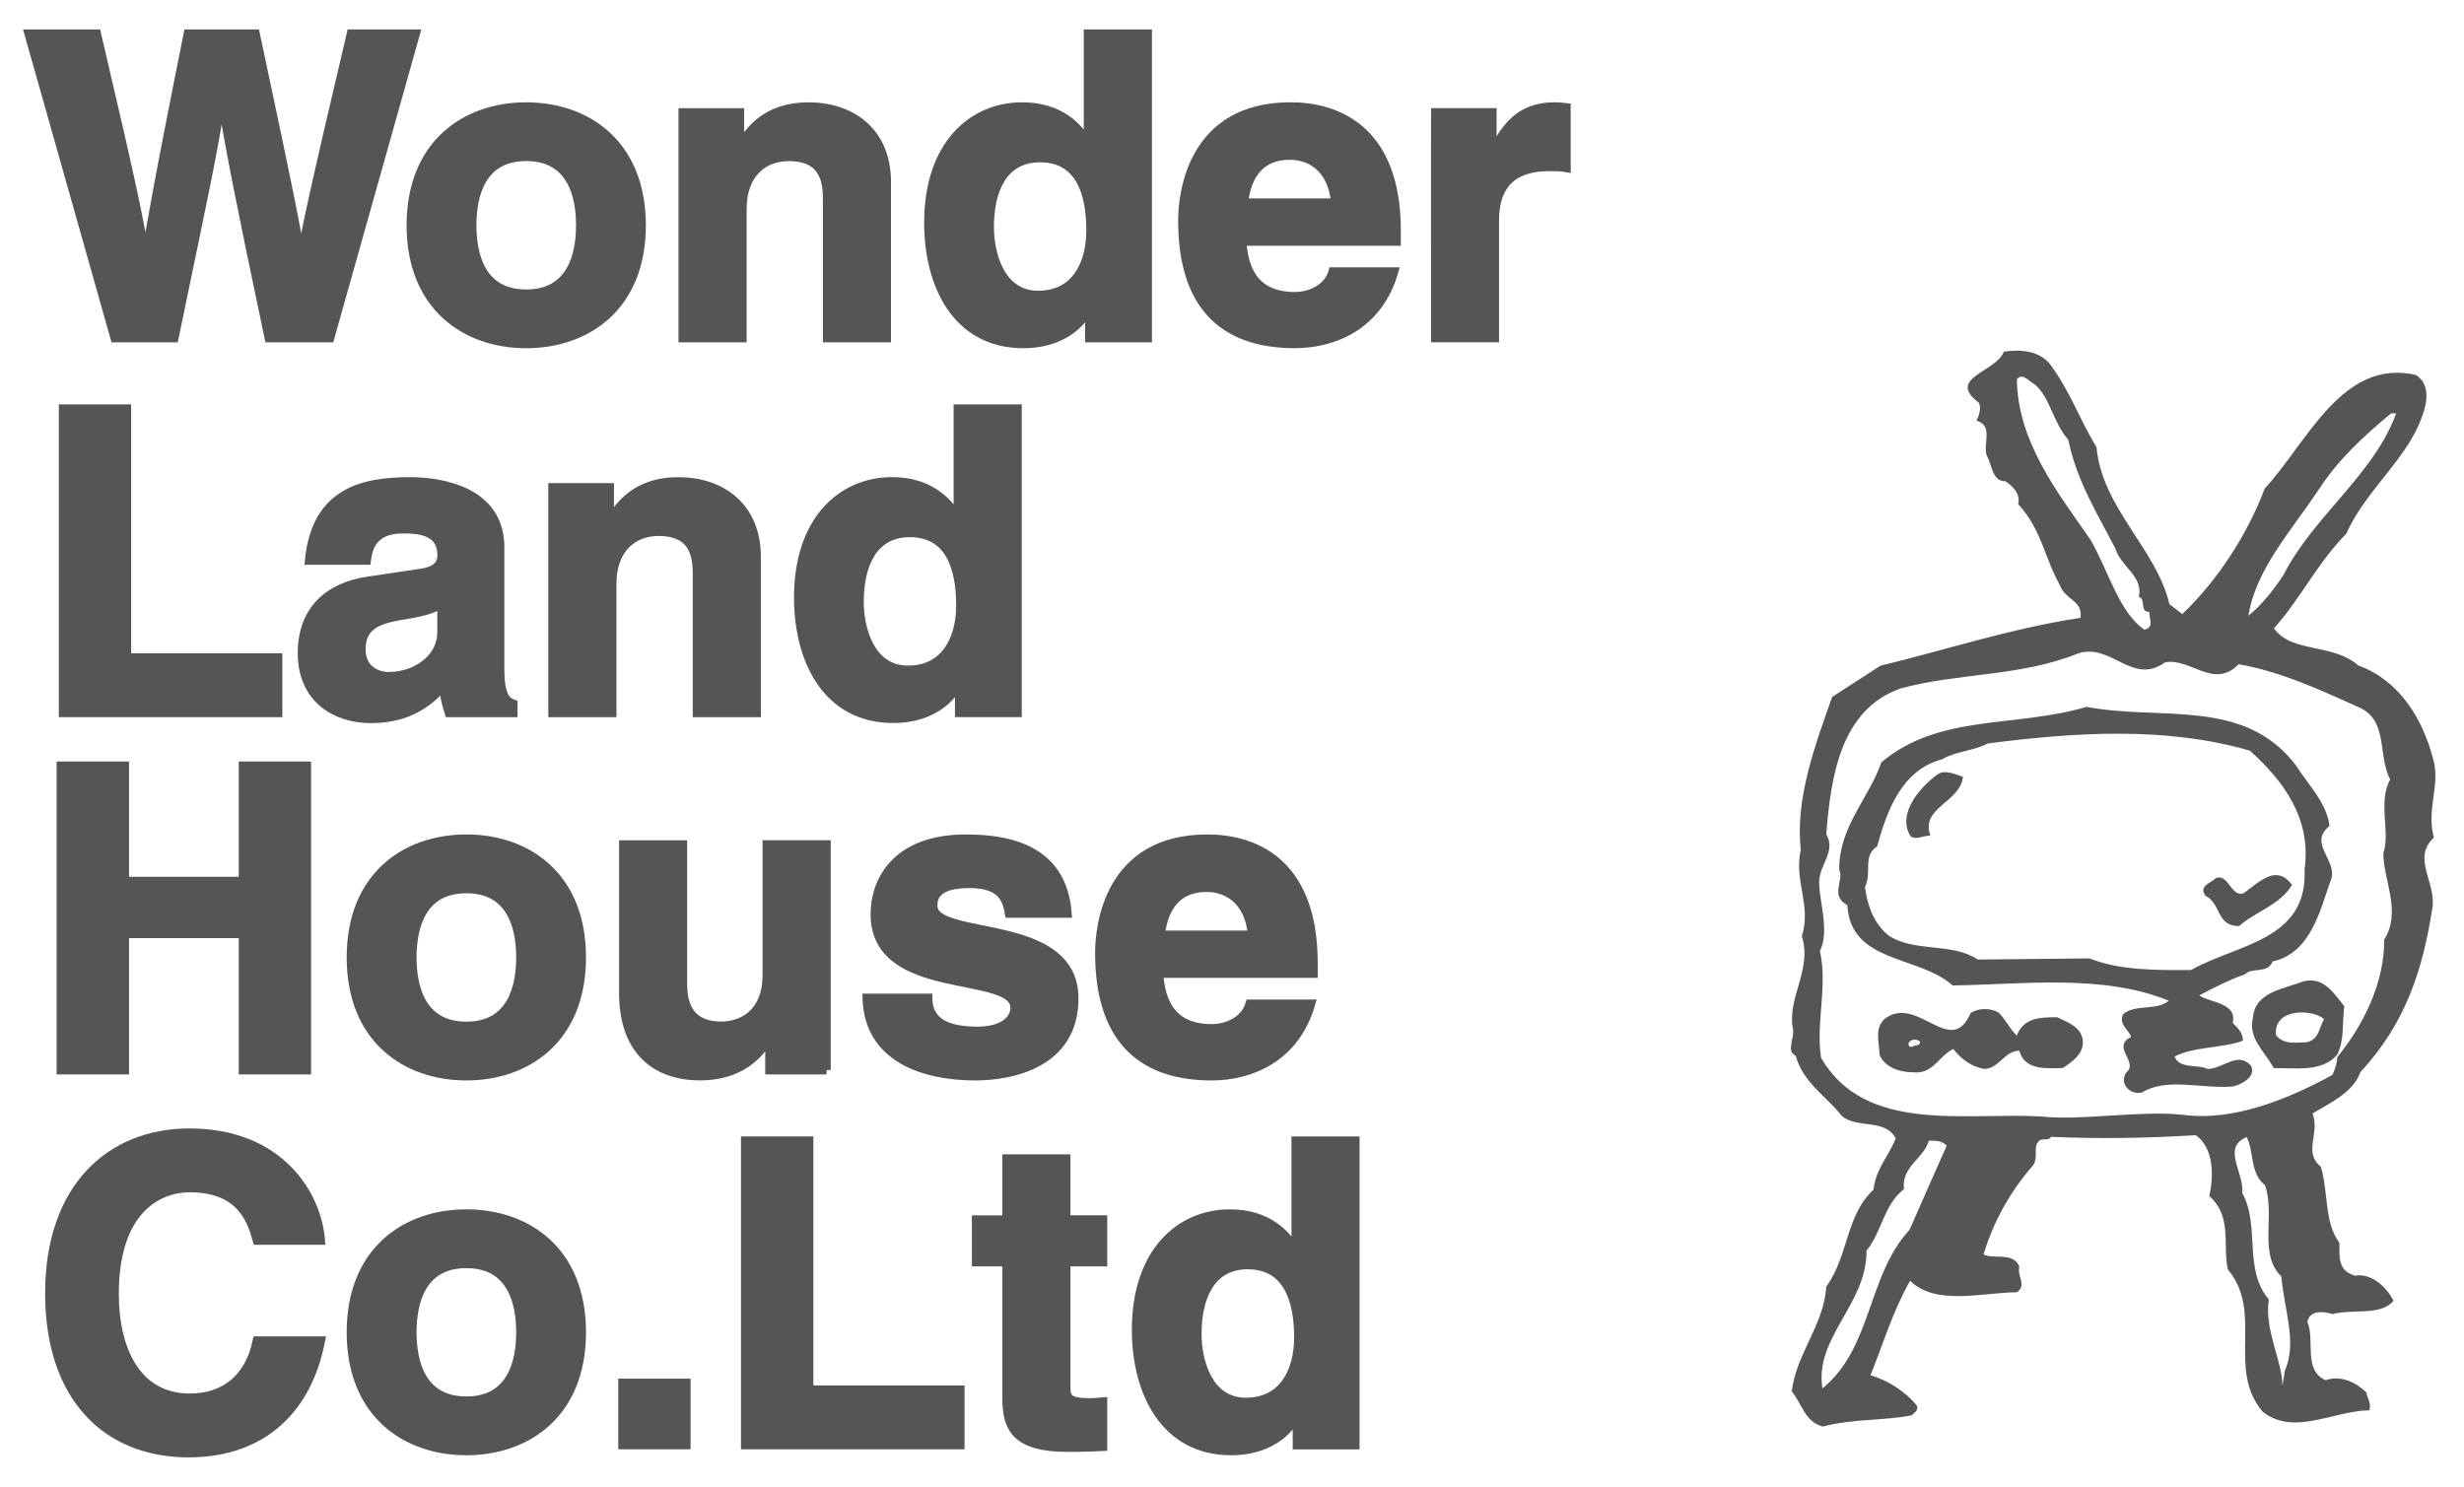
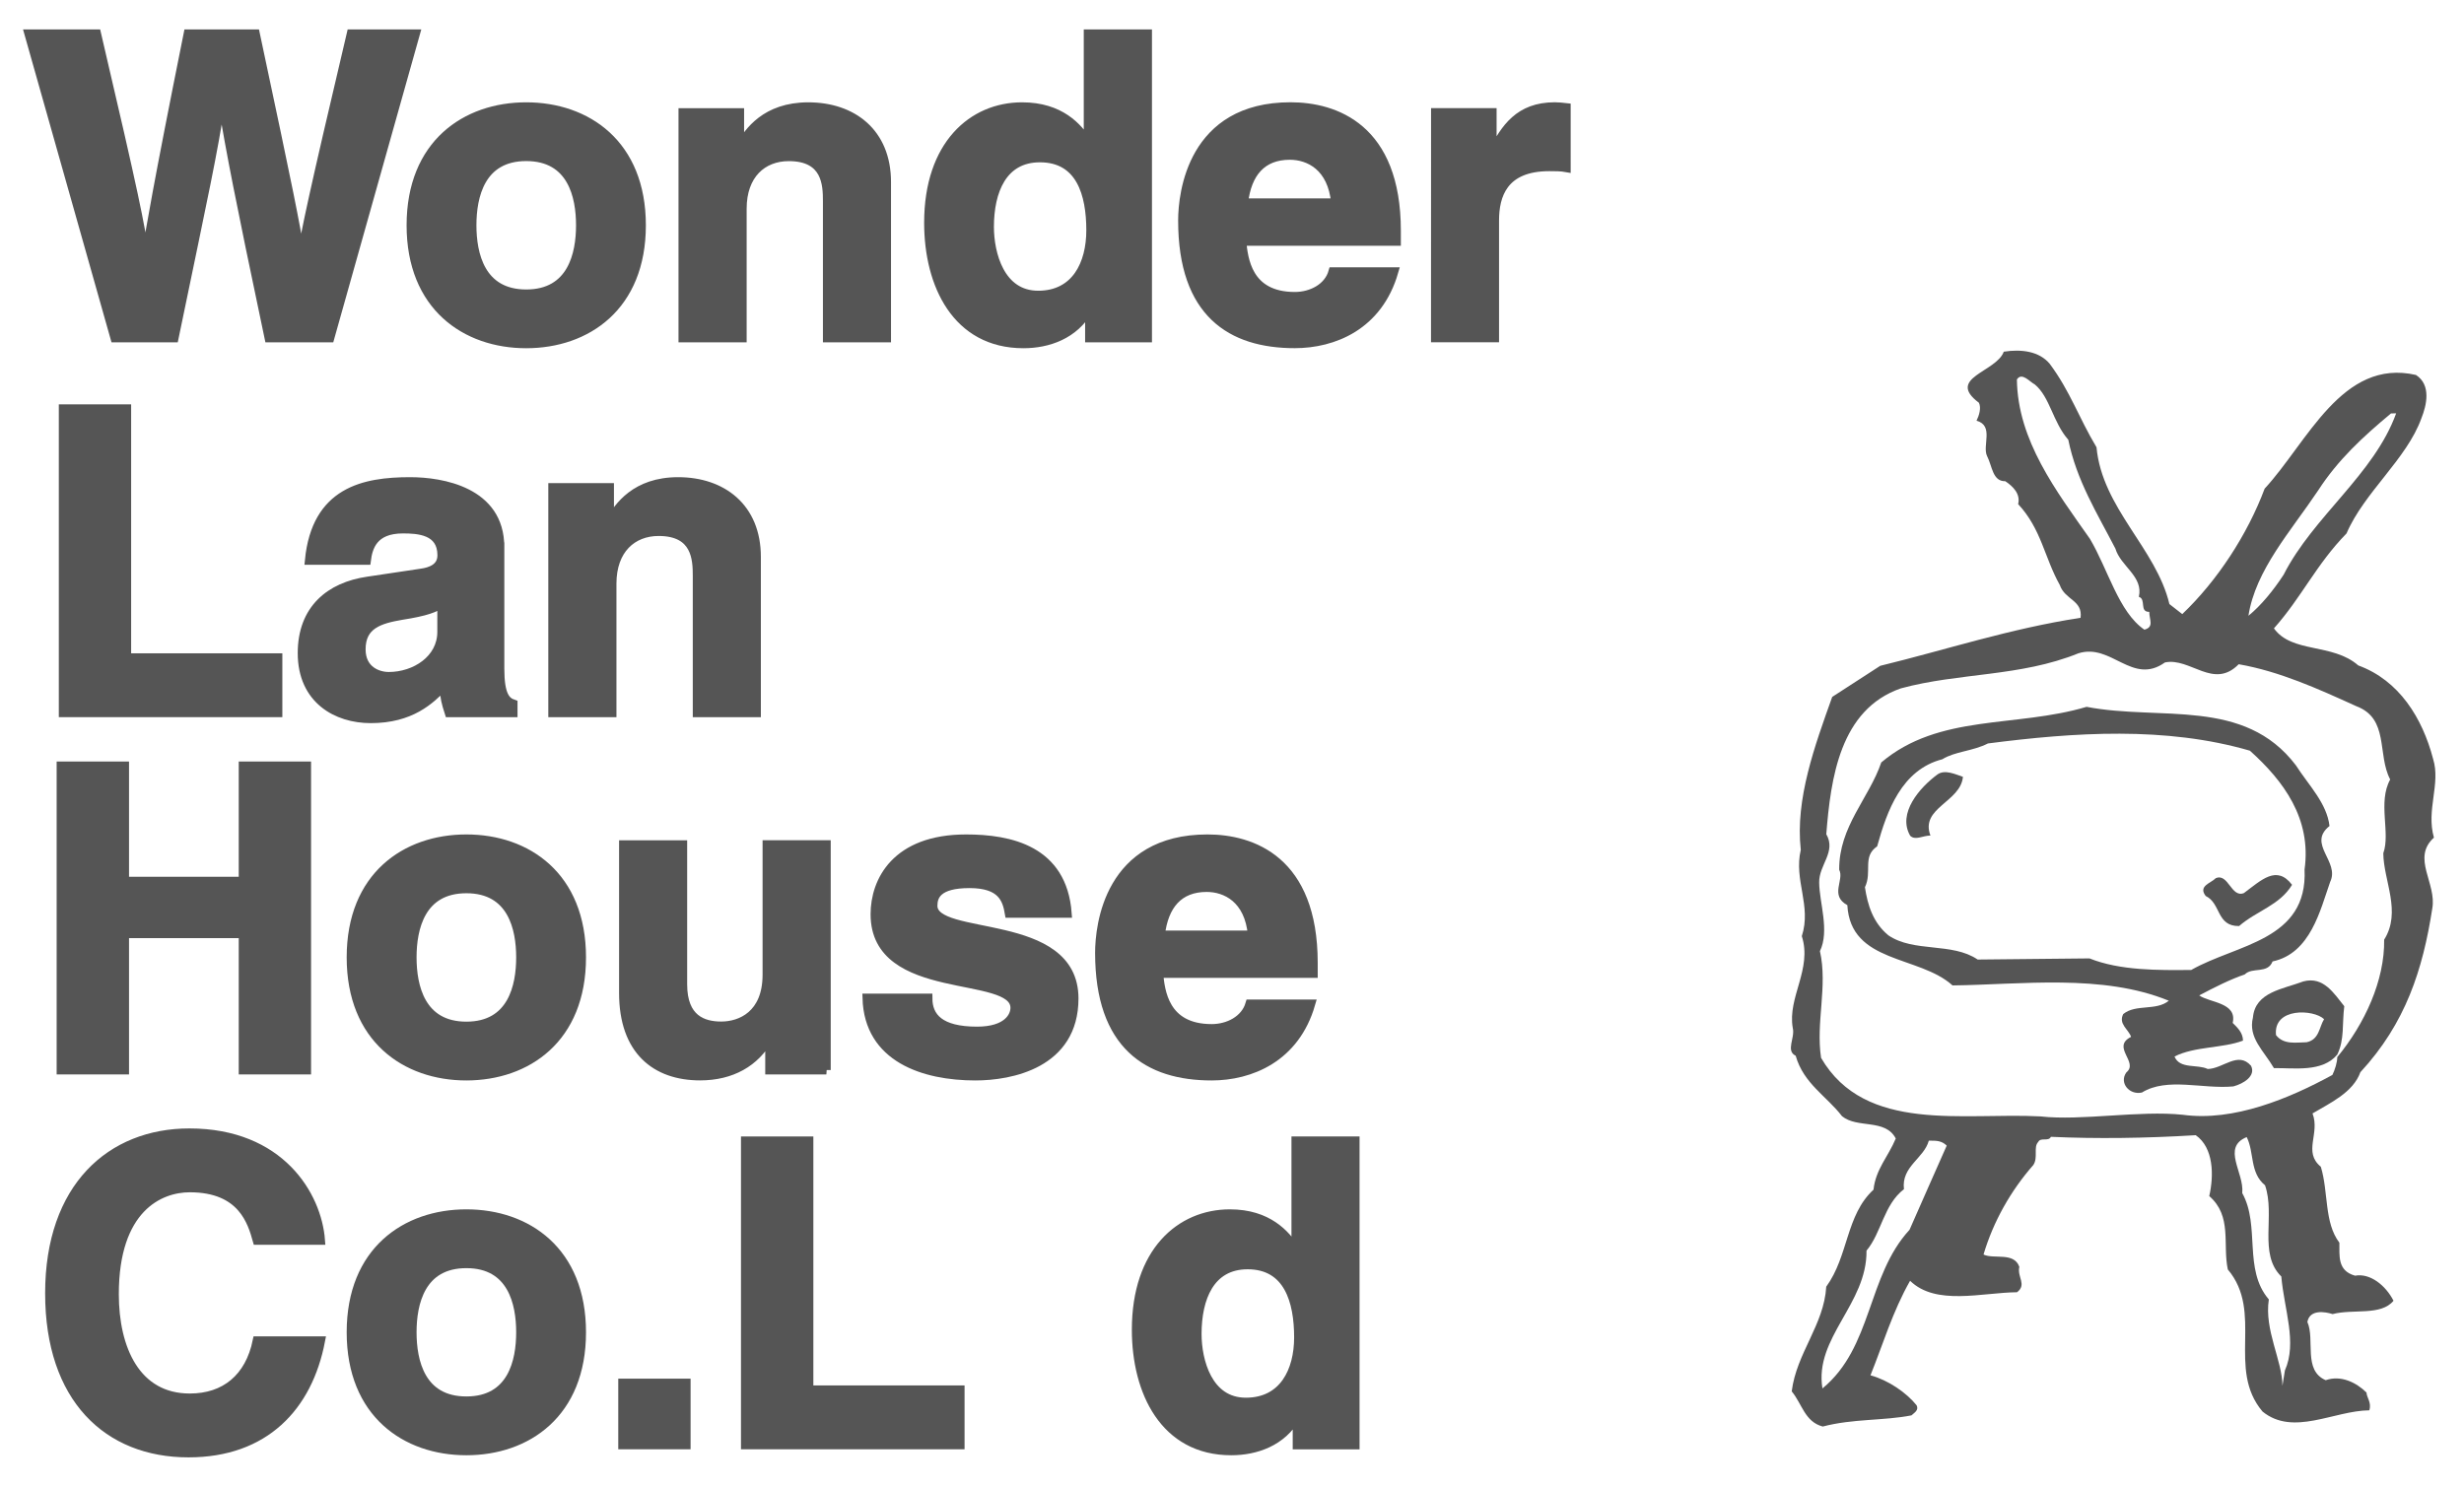
<svg xmlns="http://www.w3.org/2000/svg" version="1.1" id="レイヤー_1" x="0px" y="0px" viewBox="0 0 454 274" style="enable-background:new 0 0 454 274;" xml:space="preserve">
  <style type="text/css">
	.st0{fill:#555555;stroke:#555555;stroke-width:1.626;}
	.st1{fill:#555555;}
</style>
  <g>
    <g>
      <path class="st0" d="M5.32,6.24h12.49c7.18,30.67,7.88,34.57,8.89,40.98h0.16c1.03-5.87,1.88-11.56,7.79-40.98h12.41    c6.55,30.75,7.09,33.71,8.35,40.98h0.14c0.94-5.32,1.88-10.16,9.15-40.98h11.85L60.79,62.27H49.56    c-5.78-27.46-6.79-32.94-8.67-43.7h-0.15c-1.72,10.76-2.66,14.83-8.65,43.7H21.16L5.32,6.24z" />
      <path class="st0" d="M106.95,41.52c0,5.3-1.56,12.64-9.99,12.64s-9.99-7.34-9.99-12.64c0-5.32,1.56-12.65,9.99-12.65    S106.95,36.2,106.95,41.52z M118.19,41.52c0-14.98-10.08-21.85-21.23-21.85c-11.15,0-21.23,6.87-21.23,21.85    c0,14.96,10.08,21.84,21.23,21.84C108.12,63.35,118.19,56.48,118.19,41.52z" />
      <path class="st0" d="M163.36,62.27h-10.92V37.06c0-3.03-0.15-8.18-7.1-8.18c-4.84,0-8.58,3.28-8.58,9.58v23.81h-10.93V20.75h10.46    v6.09h0.15c1.48-2.5,4.61-7.17,12.49-7.17c8.12,0,14.43,4.75,14.43,13.88L163.36,62.27L163.36,62.27z" />
      <path class="st0" d="M182.32,41.82c0-6.56,2.36-12.72,9.29-12.72c7.49,0,9.36,6.7,9.36,13.34c0,6.17-2.73,11.95-9.68,11.95    C184.26,54.39,182.32,46.74,182.32,41.82z M211.44,6.24H200.5v19.91h-0.15c-1.71-2.67-4.98-6.48-12.03-6.48    c-9.12,0-17.23,7.01-17.23,21.39c0,11.38,5.14,22.3,17.48,22.3c4.51,0,9.36-1.64,12.01-6.31h0.17v5.23h10.69L211.44,6.24    L211.44,6.24z" />
      <path class="st0" d="M229.15,37.37c0.62-5.46,3.34-8.74,8.5-8.74c3.52,0,7.8,2.04,8.43,8.74H229.15z M245.59,50.08    c-0.85,2.98-3.97,4.54-7.01,4.54c-8.82,0-9.44-7.03-9.77-10.14h28.49v-1.96c0-18.97-11.33-22.86-19.52-22.86    c-18.17,0-19.89,15.99-19.89,20.98c0,17.1,8.97,22.71,20.68,22.71c7.09,0,15.37-3.26,18.26-13.27H245.59z" />
      <path class="st0" d="M264.49,20.74h10.45v7.19h0.15c2.25-4.22,4.75-8.27,11.39-8.27c0.69,0,1.4,0.08,2.11,0.16V30.9    c-0.93-0.17-2.11-0.17-3.12-0.17c-8.52,0-10.08,5.31-10.08,9.91v21.62h-10.91L264.49,20.74L264.49,20.74z" />
      <path class="st0" d="M23.35,121.21h27.86v10.14H11.65V75.33h11.7V121.21z" />
      <path class="st0" d="M81.39,116.45c0,5.08-4.92,8.2-9.75,8.2c-2.11,0-5.09-1.17-5.09-4.99c0-4.53,3.37-5.54,7.43-6.24    c4.53-0.7,6.33-1.41,7.41-2.27L81.39,116.45L81.39,116.45z M92.1,100.77c0-10.23-10.7-12.02-16.54-12.02    c-8.51,0-17.33,1.79-18.57,14.52h10.53c0.31-2.42,1.24-5.78,6.71-5.78c2.81,0,7.18,0.23,7.18,4.84c0,2.34-2.1,3.05-3.82,3.28    l-9.83,1.47c-6.94,1.01-12.09,5.16-12.09,13.28c0,8.58,6.39,12.09,12.63,12.09c7.41,0,10.94-3.43,13.44-5.99    c0.24,2.34,0.38,2.94,1.01,4.9h11.79v-1.64c-1.33-0.46-2.43-1.57-2.43-6.48v-22.47H92.1z" />
      <path class="st0" d="M139.38,131.35h-10.92v-25.2c0-3.06-0.15-8.19-7.1-8.19c-4.83,0-8.59,3.28-8.59,9.59v23.8h-10.93V89.84h10.47    v6.1h0.16c1.47-2.51,4.59-7.19,12.48-7.19c8.12,0,14.43,4.77,14.43,13.88L139.38,131.35L139.38,131.35z" />
-       <path class="st0" d="M158.34,110.9c0-6.55,2.34-12.72,9.29-12.72c7.5,0,9.36,6.72,9.36,13.36c0,6.15-2.74,11.93-9.67,11.93    C160.28,123.47,158.34,115.82,158.34,110.9z M187.44,75.33h-10.92v19.9h-0.13c-1.74-2.66-5.01-6.49-12.04-6.49    c-9.12,0-17.24,7.03-17.24,21.37c0,11.4,5.16,22.32,17.48,22.32c4.53,0,9.38-1.64,12.04-6.32h0.14v5.23h10.68V75.33H187.44z" />
      <path class="st0" d="M22.96,172.07v25.12H11.25v-56.04h11.71v21.24H44.8v-21.24h11.7v56.04H44.8v-25.12H22.96z" />
      <path class="st0" d="M95.92,176.43c0,5.31-1.55,12.66-9.99,12.66s-9.99-7.35-9.99-12.66c0-5.29,1.55-12.63,9.99-12.63    S95.92,171.14,95.92,176.43z M107.16,176.43c0-14.97-10.06-21.84-21.23-21.84c-11.16,0-21.24,6.87-21.24,21.84    c0,14.99,10.08,21.87,21.24,21.87C97.1,198.29,107.16,191.41,107.16,176.43z" />
      <path class="st0" d="M152.26,197.19h-10.45v-5.86h-0.17c-2.48,4.46-6.87,6.96-12.64,6.96c-8.19,0-14.12-4.7-14.12-15.3v-27.32    h10.92v25.74c0,6.4,3.73,7.66,7.09,7.66c3.59,0,8.43-2.04,8.43-9.45v-23.96h10.93v41.53H152.26z" />
      <path class="st0" d="M185.96,168.32c-0.45-2.66-1.4-5.47-7.33-5.47s-6.72,2.28-6.72,4.07c0,6.54,25.99,1.8,25.99,17.08    c0,12.1-11.7,14.3-18.19,14.3c-9.44,0-19.67-3.29-19.98-14.37h11.25c0,3.51,2.18,6.08,9.04,6.08c5.62,0,6.97-2.72,6.97-4.28    c0-6.94-25.77-1.73-25.77-17.25c0-6.09,3.82-13.89,16.79-13.89c8.11,0,17.77,2.03,18.64,13.73H185.96z" />
      <path class="st0" d="M213.82,172.3c0.64-5.48,3.36-8.74,8.51-8.74c3.51,0,7.8,2.03,8.41,8.74H213.82z M230.29,185.02    c-0.87,2.96-3.99,4.52-7.03,4.52c-8.81,0-9.44-7.01-9.76-10.14h28.48v-1.95c0-18.96-11.32-22.86-19.5-22.86    c-18.2,0-19.89,16-19.89,21c0,17.09,8.97,22.71,20.66,22.71c7.09,0,15.38-3.29,18.27-13.28H230.29z" />
      <path class="st0" d="M47.38,228.58c-0.94-3.33-2.73-9.67-12.41-9.67c-5.61,0-13.89,3.75-13.89,19.59    c0,10.07,3.98,19.12,13.89,19.12c6.48,0,11-3.67,12.41-10.53h11.7c-2.34,12.17-10.3,20.67-24.35,20.67    c-14.9,0-25.6-10.07-25.6-29.42c0-19.59,11.32-29.57,25.76-29.57c16.76,0,23.57,11.56,24.18,19.81H47.38z" />
      <path class="st0" d="M95.92,245.52c0,5.31-1.55,12.64-9.99,12.64s-9.99-7.33-9.99-12.64c0-5.3,1.55-12.63,9.99-12.63    S95.92,240.22,95.92,245.52z M107.16,245.52c0-14.98-10.06-21.84-21.23-21.84c-11.16,0-21.24,6.87-21.24,21.84    c0,14.98,10.08,21.85,21.24,21.85C97.1,267.37,107.16,260.5,107.16,245.52z" />
      <path class="st0" d="M126.43,266.27h-11.7v-11.39h11.7V266.27z" />
      <path class="st0" d="M149.05,256.13h27.86v10.14h-39.57v-56.02h11.71V256.13z" />
-       <path class="st0" d="M196.42,224.78h6.78v7.79h-6.78v22.56c0,2.42,0.06,3.35,4.53,3.35c0.7,0,1.47-0.08,2.25-0.15v8.26    c-1.71,0.08-3.42,0.16-5.15,0.16h-1.4c-9.44,0-11.15-3.59-11.15-8.98v-25.2h-5.61v-7.79h5.61v-11.24h10.92L196.42,224.78    L196.42,224.78z" />
      <path class="st0" d="M220.58,245.83c0-6.55,2.34-12.73,9.3-12.73c7.49,0,9.38,6.72,9.38,13.36c0,6.16-2.75,11.93-9.7,11.93    C222.54,258.4,220.58,250.76,220.58,245.83z M249.69,210.25h-10.92v19.9h-0.14c-1.73-2.66-5-6.47-12.02-6.47    c-9.14,0-17.25,7.02-17.25,21.38c0,11.38,5.17,22.31,17.49,22.31c4.52,0,9.36-1.63,12.02-6.31H239v5.22h10.69V210.25z" />
    </g>
  </g>
  <g>
    <path class="st1" d="M423.02,141.03c2.39,3.73,5.7,6.97,6.2,11.19c-4.18,3.33,1.95,6.53,0.12,10.3   c-1.83,5.18-3.61,13.17-10.61,14.66c-0.91,2.35-3.73,0.98-5.12,2.39c-2.79,0.96-5.59,2.39-8.4,3.87c1.92,1.36,7.04,1.29,6.17,5.07   c0.94,0.92,1.88,1.83,1.9,3.26c-3.71,1.43-8.87,1.03-12.62,2.93c0.96,2.37,4.23,1.38,6.12,2.3c2.82-0.04,5.58-3.35,7.98-0.59   c0.94,1.88-1.39,3.31-3.26,3.8c-5.63,0.54-12.18-1.74-16.85,1.13c-2.34,0.51-4.23-1.81-2.86-3.71c2.34-1.9-2.86-4.67,0.87-6.55   c-0.49-1.43-2.37-2.35-1.45-4.2c2.32-1.9,6.08-0.54,8.4-2.46c-12.25-5.02-27.22-2.96-39.85-2.82c-6.15-5.58-18.78-4.01-19.38-14.79   c-3.31-1.81-0.52-4.65-1.5-6.52c-0.07-7.96,5.51-13.19,7.75-19.78c10.68-9.03,24.76-6.36,37.83-10.25   C398.1,132.88,413.5,128.5,423.02,141.03z M366.28,137.01c-2.79,1.43-6.08,1.46-8.4,2.91c-7.49,1.93-10.19,9.48-12.01,16.05   c-2.79,1.9-0.87,4.7-2.25,7.53c0.49,3.28,1.48,6.53,4.32,8.87c4.71,3.21,11.73,1.25,16.45,4.46l20.6-0.21   c5.65,2.26,12.69,2.19,18.75,2.13c8.4-4.78,21.5-5.4,20.88-18.51c1.32-9.39-3.9-16.36-10.07-21.9   C399.04,133.83,382.21,134.95,366.28,137.01z" />
    <path class="st1" d="M361.68,143.16c-0.44,4.67-7.93,5.7-5.99,10.82c-1.39,0-2.79,0.96-3.73,0.04c-2.41-4.16,1.78-8.92,5.04-11.31   C358.37,141.76,360.27,142.69,361.68,143.16z" />
    <path class="st1" d="M422.32,163.06c-2.3,3.8-6.5,4.76-9.76,7.6c-4.2,0.05-3.31-4.18-6.15-5.54c-1.43-1.85,0.92-2.34,1.85-3.28   c2.33-0.99,2.84,3.69,5.19,2.74C416.69,162.17,419.48,159.35,422.32,163.06z" />
    <path class="st1" d="M431.94,185.43c-0.42,3.28,0.07,6.12-1.29,8.92c-2.77,3.31-7.95,2.44-11.67,2.49   c-1.92-3.28-4.78-5.59-3.87-9.32c0.42-4.72,5.54-5.23,9.3-6.66C428.14,179.87,430.06,183.12,431.94,185.43z M419.36,190.75   c1.43,1.85,3.77,1.34,5.65,1.32c2.34-0.49,2.3-2.81,3.21-4.25C426.33,185.99,418.84,185.61,419.36,190.75z" />
-     <path class="st1" d="M371.58,190.84c1.36-3.31,4.18-3.35,7.46-3.38c1.86,0.92,4.7,1.81,4.74,4.62c0.03,2.35-2.3,3.78-3.69,4.74   c-2.81,0.04-7.04,0.54-8.02-3.19c-2.82,0.05-3.69,3.33-6.52,3.36c-2.33-0.45-4.23-1.83-5.65-3.69c-2.81,1.43-3.71,4.72-7.46,4.3   c-2.35,0.02-5.16-0.89-6.13-3.21c-0.04-2.37-0.98-4.69,0.87-6.57c6.03-4.76,12.27,7.35,15.91-1.12c1.39-0.96,3.75-0.99,5.18-0.07   C369.66,188.03,370.15,189.43,371.58,190.84z M351.9,192.91l0.51-0.02c0.45-0.45,1.39,0,1.36-0.92   C352.83,191.05,350.96,191.99,351.9,192.91z" />
    <path class="st1" d="M377.68,67.06c3.8,5.12,5.26,9.76,8.61,15.37c1.05,11.24,10.98,18.61,13.43,28.89l2.37,1.85   c6.46-6.15,12.01-14.66,15.18-23.12c7.88-8.52,14.26-24.08,27.88-20.95c2.86,1.85,1.95,5.61,1.01,7.96   c-2.68,7.51-10.58,13.7-13.8,21.24c-5.56,5.68-8.3,11.8-13.38,17.5c3.31,4.63,10.8,2.67,15.54,6.83   c7.53,2.74,11.82,9.71,13.78,17.2c1.45,4.65-1.31,9.38,0.16,14.53c-4.18,3.78,0.56,8.4-0.31,13.1   c-1.74,11.24-4.91,21.12-13.24,30.13c-1.36,3.76-5.56,5.66-8.82,7.6c1.43,3.75-1.8,7.06,1.53,9.83c1.43,4.67,0.59,10.28,3.42,13.99   c0.04,2.35-0.42,5.17,2.89,6.08c2.79-0.51,5.65,1.81,7.08,4.62c-2.3,2.82-7.46,1.46-11.22,2.46c-1.39-0.45-4.22-0.91-4.65,1.45   c1.45,3.26-0.85,8.92,3.38,10.73c2.81-0.98,5.63,0.42,7.51,2.27c0.04,0.94,0.98,1.86,0.52,3.28c-6.55,0.07-14.01,4.83-19.67,0.23   c-6.67-7.89,0.26-18.3-6.4-26.19c-0.98-4.65,0.84-9.83-3.42-13.52c0.87-3.75,0.84-8.9-2.49-11.22c-9.36,0.57-18.24,0.68-26.68,0.3   c-0.47,0.94-1.88,0.02-2.35,0.96c-0.92,0.96,0.03,2.84-0.89,4.23c-4.16,4.74-7.37,10.4-9.18,16.5c1.9,0.92,5.63-0.52,6.6,2.28   c-0.45,1.86,1.43,3.24-0.42,4.67c-6.55,0.07-14.95,2.53-19.71-2.11c-3.22,5.65-5.02,11.78-7.3,17.42c3.28,0.89,6.62,3.19,8.5,5.52   c0.47,0.92-0.45,1.39-0.94,1.86c-5.12,1.01-10.75,0.59-16.35,2.06c-3.31-0.87-3.8-4.16-5.72-6.48c0.87-7.04,5.96-12.27,6.36-19.29   c4.13-5.68,3.59-13.16,8.71-17.88c0.4-3.78,2.74-6.13,4.1-9.43c-1.93-3.71-7.06-1.79-9.9-4.11c-2.84-3.7-7.09-6.01-8.54-11.14   c-1.9-0.92-0.07-3.29-0.54-5.14c-0.99-5.63,3.62-10.82,1.67-16.9c1.83-5.65-1.51-10.28-0.19-15.91   c-1.05-9.36,2.61-19.26,5.79-28.18l8.85-5.73c12.15-2.96,23.8-6.83,36.91-8.85c0.42-3.28-2.86-3.24-3.83-6.05   c-2.86-5.12-3.38-10.28-7.67-14.9c0.47-1.9-0.98-3.29-2.37-4.22c-2.35,0.05-2.39-2.75-3.35-4.62c-0.94-1.88,1.32-5.63-1.95-6.53   c0.47-0.94,0.91-2.37,0.44-3.31c-6.13-4.6,3.22-5.63,4.58-9.41C372.48,64.3,375.76,64.74,377.68,67.06z M374.91,70.84   c-0.94-0.47-2.37-2.32-3.29-0.91c0.14,11.26,7.25,20.54,13.45,29.36c3.33,5.59,5.3,13.52,10.04,16.75c1.85-0.49,0.9-1.85,0.9-3.28   c-1.88,0.02-0.51-2.34-1.92-2.77c0.87-3.78-3.35-5.61-4.32-8.89c-3.35-6.48-7.16-12.56-8.68-20.06   C378.25,77.83,377.71,73.14,374.91,70.84z M440.55,76.19c-5.11,4.25-9.76,8.52-13.43,14.2c-5.05,7.54-11.52,14.64-12.84,23.09   c2.32-1.88,4.63-4.72,6.48-7.56c5.51-10.82,16.64-18.45,20.74-29.75L440.55,76.19z M382.94,120.4   c-10.72,4.34-21.96,3.54-32.71,6.46c-11.2,3.89-12.91,16.54-13.73,26.87c1.88,3.26-1.38,5.65-1.31,8.92   c0.04,3.73,1.95,8.87,0.14,12.63c1.46,6.53-0.79,13.12,0.21,19.67c8.12,13.98,26.37,10.02,40.43,10.79   c7.49,0.85,18.26-1.15,26.23-0.3c9.38,1.29,19.66-3.03,27.55-7.34c0.47-0.94,0.9-2.35,0.9-3.29c5.07-6.15,8.75-14.13,8.64-21.64   c3.24-5.17-0.1-10.77-0.16-15.93c1.36-3.75-1.06-9.36,1.27-13.59c-2.44-4.65-0.14-11.24-6.27-13.52   c-7.06-3.21-14.13-6.41-21.64-7.72c-4.64,4.74-8.92-1.29-13.59-0.33C392.87,126.38,389.04,118.47,382.94,120.4z M355.39,210.21   c-0.89,3.28-5.09,4.74-4.58,8.94c-3.73,2.86-4.13,8.02-6.9,11.33c0.11,9.85-9.65,16.03-8.12,25.39c9.25-7.58,8.19-20.7,16.05-29.24   c2.28-5.16,4.55-10.35,6.85-15.51C357.74,210.2,356.8,210.2,355.39,210.21z M413.96,209.55c-4.67,1.92-0.42,6.55-0.82,10.32   c3.36,6.05,0.14,14.03,4.9,19.6c-0.87,5.63,2.48,11.24,2.51,15.91l0.45-2.82c2.3-5.16-0.14-11.24-0.66-17.32   c-4.27-4.16-1.06-11.24-3-16.81C414.48,216.1,415.39,212.36,413.96,209.55z" />
  </g>
</svg>